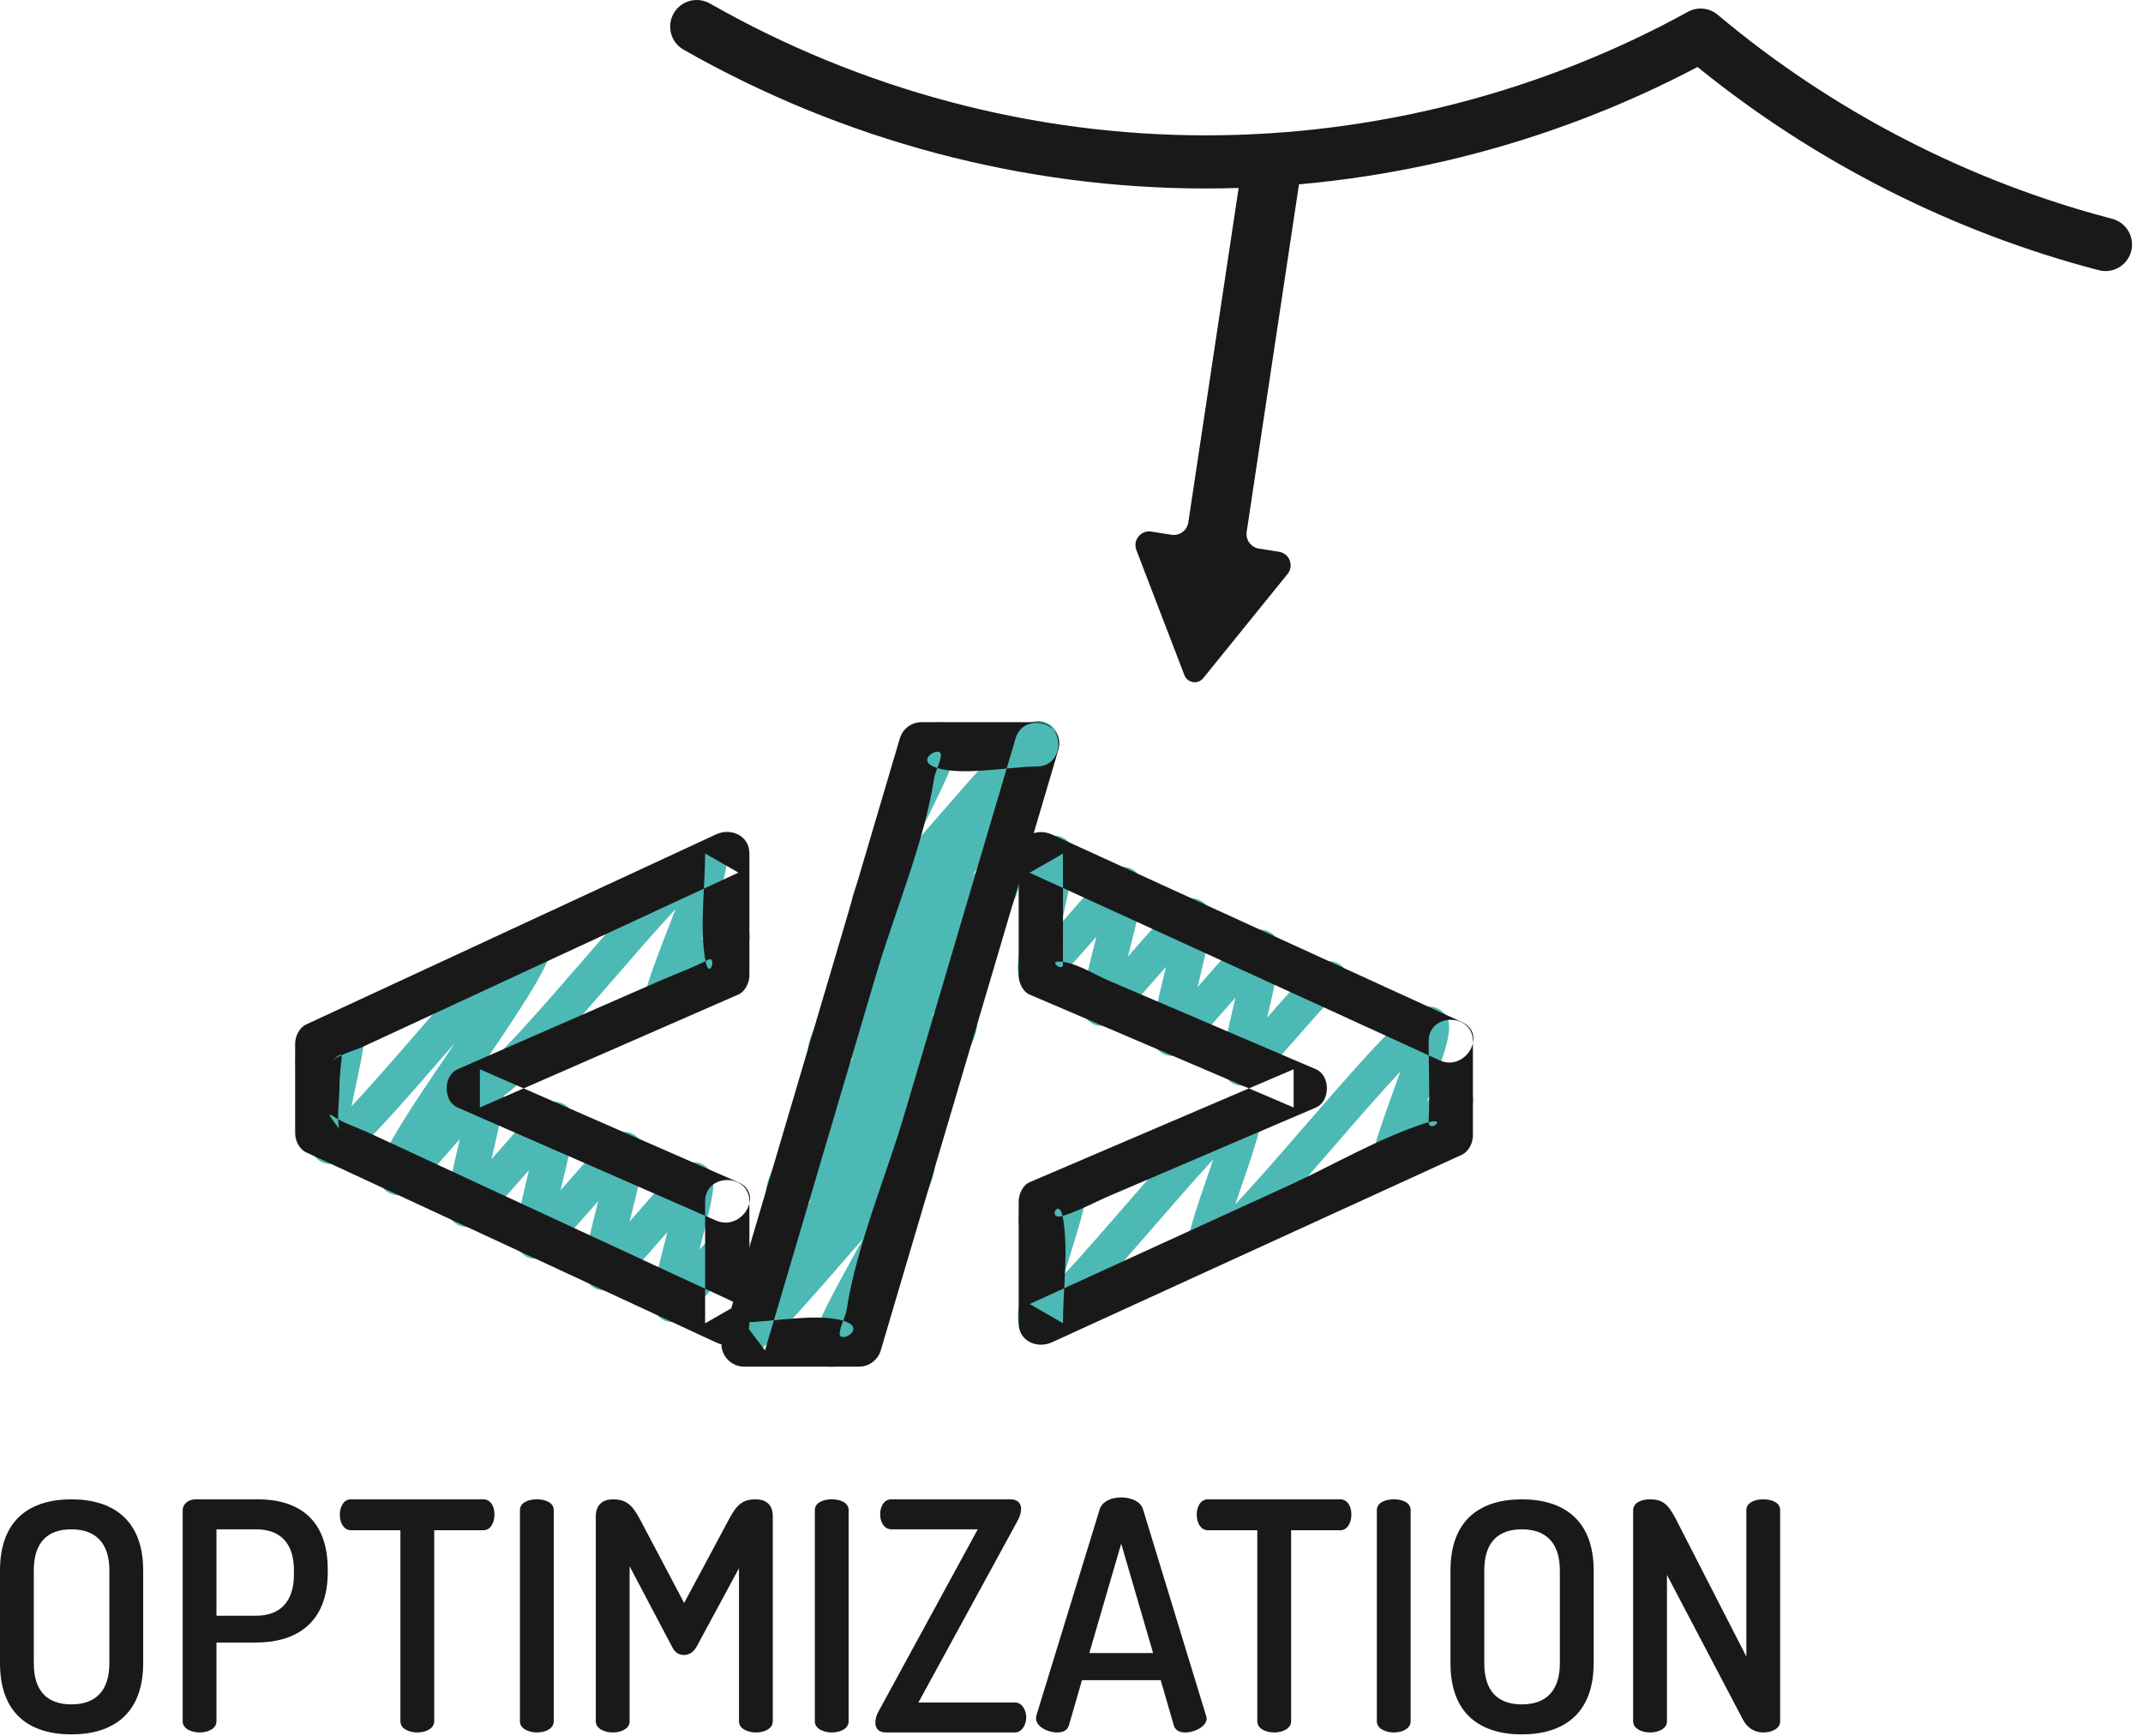
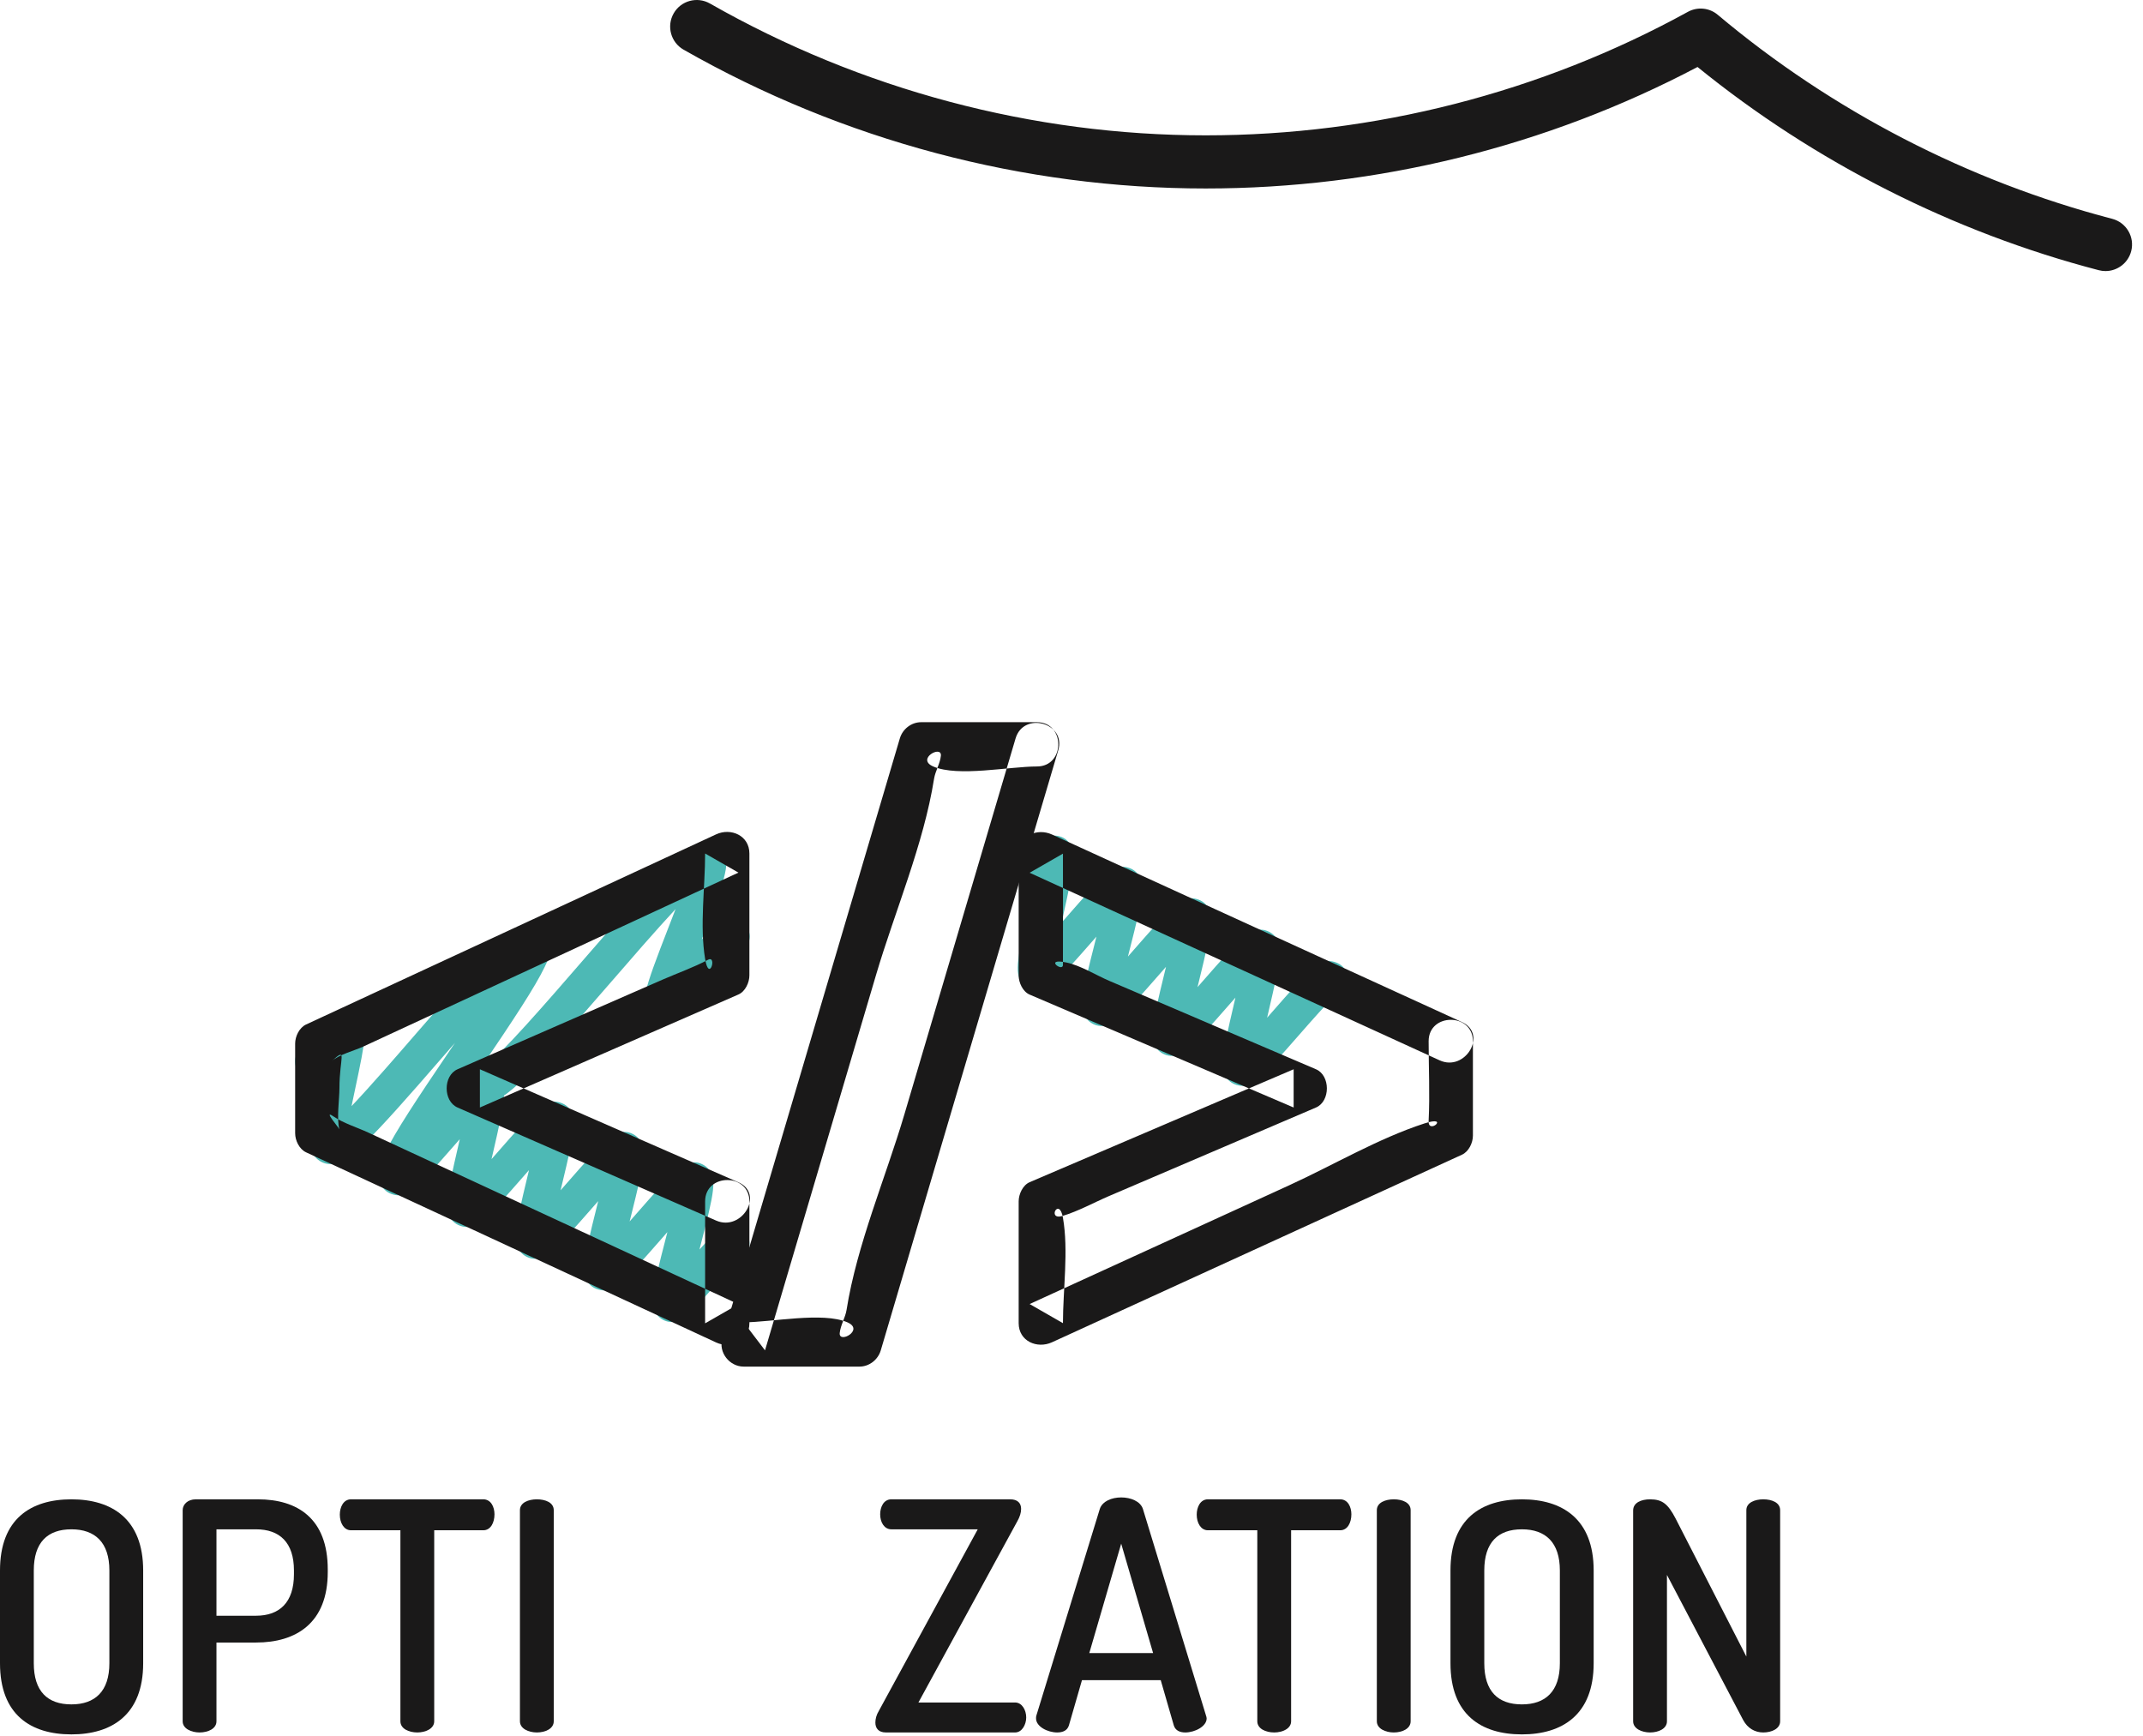
<svg xmlns="http://www.w3.org/2000/svg" width="121px" height="98px" viewBox="0 0 121 98" version="1.1">
  <title>Untitled 3</title>
  <g id="Page-1" stroke="none" stroke-width="1" fill="none" fill-rule="evenodd">
    <path d="M6.176,88.664 C6.176,87.079 5.365,86.341 4.033,86.341 C2.682,86.341 1.908,87.079 1.908,88.664 L1.908,93.903 C1.908,95.488 2.682,96.225 4.033,96.225 C5.365,96.225 6.176,95.488 6.176,93.903 L6.176,88.664 Z M0,93.903 L0,88.664 C0,85.747 1.746,84.648 4.033,84.648 C6.302,84.648 8.084,85.747 8.084,88.664 L8.084,93.903 C8.084,96.82 6.302,97.919 4.033,97.919 C1.746,97.919 0,96.82 0,93.903 L0,93.903 Z" id="Fill-49" fill="#1A1919" />
    <path d="M12.222,86.341 L12.222,91.22 L14.455,91.22 C15.787,91.22 16.597,90.464 16.597,88.88 L16.597,88.664 C16.597,87.079 15.787,86.341 14.455,86.341 L12.222,86.341 Z M10.314,85.26 C10.314,84.936 10.602,84.648 11.052,84.648 L14.563,84.648 C16.778,84.648 18.506,85.711 18.506,88.609 L18.506,88.754 C18.506,91.634 16.723,92.733 14.455,92.733 L12.222,92.733 L12.222,97.18 C12.222,97.594 11.754,97.81 11.268,97.81 C10.8,97.81 10.314,97.594 10.314,97.18 L10.314,85.26 L10.314,85.26 Z" id="Fill-50" fill="#1A1919" />
    <path d="M27.29,84.648 C27.722,84.648 27.92,85.081 27.92,85.495 C27.92,85.963 27.704,86.395 27.29,86.395 L24.517,86.395 L24.517,97.18 C24.517,97.594 24.031,97.81 23.563,97.81 C23.076,97.81 22.608,97.594 22.608,97.18 L22.608,86.395 L19.818,86.395 C19.421,86.395 19.187,85.981 19.187,85.512 C19.187,85.098 19.385,84.648 19.818,84.648 L27.29,84.648" id="Fill-51" fill="#1A1919" />
    <path d="M29.357,85.26 C29.357,84.829 29.843,84.648 30.311,84.648 C30.798,84.648 31.266,84.829 31.266,85.26 L31.266,97.18 C31.266,97.594 30.798,97.81 30.311,97.81 C29.843,97.81 29.357,97.594 29.357,97.18 L29.357,85.26" id="Fill-52" fill="#1A1919" />
-     <path d="M39.313,93.003 C39.114,93.327 38.863,93.435 38.611,93.435 C38.376,93.435 38.124,93.327 37.962,93.003 L35.55,88.429 L35.55,97.18 C35.55,97.594 35.081,97.81 34.595,97.81 C34.127,97.81 33.641,97.594 33.641,97.18 L33.641,85.602 C33.641,84.9 34.109,84.648 34.595,84.648 C35.28,84.648 35.657,84.882 36.108,85.728 L38.629,90.5 L41.185,85.728 C41.635,84.882 41.995,84.648 42.68,84.648 C43.184,84.648 43.634,84.9 43.634,85.602 L43.634,97.18 C43.634,97.594 43.166,97.81 42.68,97.81 C42.212,97.81 41.725,97.594 41.725,97.18 L41.725,88.538 L39.313,93.003" id="Fill-53" fill="#1A1919" />
-     <path d="M46.007,85.26 C46.007,84.829 46.493,84.648 46.961,84.648 C47.448,84.648 47.916,84.829 47.916,85.26 L47.916,97.18 C47.916,97.594 47.448,97.81 46.961,97.81 C46.493,97.81 46.007,97.594 46.007,97.18 L46.007,85.26" id="Fill-54" fill="#1A1919" />
    <path d="M51.857,96.118 L57.313,96.118 C57.709,96.118 57.943,96.549 57.943,96.964 C57.943,97.36 57.709,97.81 57.313,97.81 L50.021,97.81 C49.607,97.81 49.426,97.576 49.426,97.252 C49.426,97.054 49.481,96.82 49.625,96.586 L55.206,86.341 L50.327,86.341 C49.931,86.341 49.697,85.945 49.697,85.495 C49.697,85.081 49.895,84.648 50.327,84.648 L57.043,84.648 C57.457,84.648 57.655,84.864 57.655,85.188 C57.655,85.405 57.583,85.638 57.439,85.89 L51.857,96.118" id="Fill-55" fill="#1A1919" />
    <path d="M65.107,93.327 L63.306,87.151 L61.505,93.327 L65.107,93.327 Z M58.498,97.018 C58.498,96.964 58.498,96.91 58.516,96.856 L62.099,85.188 C62.243,84.757 62.766,84.541 63.306,84.541 C63.846,84.541 64.386,84.757 64.531,85.188 L68.095,96.856 C68.113,96.91 68.131,96.964 68.131,97.018 C68.131,97.468 67.465,97.81 66.925,97.81 C66.619,97.81 66.367,97.702 66.277,97.414 L65.538,94.857 L61.091,94.857 L60.353,97.414 C60.263,97.702 60.011,97.81 59.687,97.81 C59.165,97.81 58.498,97.486 58.498,97.018 L58.498,97.018 Z" id="Fill-56" fill="#1A1919" />
    <path d="M75.673,84.648 C76.105,84.648 76.303,85.081 76.303,85.495 C76.303,85.963 76.087,86.395 75.673,86.395 L72.9,86.395 L72.9,97.18 C72.9,97.594 72.414,97.81 71.945,97.81 C71.46,97.81 70.991,97.594 70.991,97.18 L70.991,86.395 L68.2,86.395 C67.804,86.395 67.57,85.981 67.57,85.512 C67.57,85.098 67.768,84.648 68.2,84.648 L75.673,84.648" id="Fill-57" fill="#1A1919" />
    <path d="M77.74,85.26 C77.74,84.829 78.227,84.648 78.695,84.648 C79.181,84.648 79.649,84.829 79.649,85.26 L79.649,97.18 C79.649,97.594 79.181,97.81 78.695,97.81 C78.227,97.81 77.74,97.594 77.74,97.18 L77.74,85.26" id="Fill-58" fill="#1A1919" />
    <path d="M88.074,88.664 C88.074,87.079 87.264,86.341 85.931,86.341 C84.581,86.341 83.807,87.079 83.807,88.664 L83.807,93.903 C83.807,95.488 84.581,96.225 85.931,96.225 C87.264,96.225 88.074,95.488 88.074,93.903 L88.074,88.664 Z M81.898,93.903 L81.898,88.664 C81.898,85.747 83.645,84.648 85.931,84.648 C88.2,84.648 89.983,85.747 89.983,88.664 L89.983,93.903 C89.983,96.82 88.2,97.919 85.931,97.919 C83.645,97.919 81.898,96.82 81.898,93.903 L81.898,93.903 Z" id="Fill-59" fill="#1A1919" />
    <path d="M98.424,97.108 L94.121,88.916 L94.121,97.18 C94.121,97.594 93.652,97.81 93.166,97.81 C92.698,97.81 92.212,97.594 92.212,97.18 L92.212,85.278 C92.212,84.829 92.68,84.648 93.166,84.648 C93.851,84.648 94.175,84.9 94.607,85.728 L98.604,93.525 L98.604,85.26 C98.604,84.829 99.09,84.648 99.558,84.648 C100.045,84.648 100.512,84.829 100.512,85.26 L100.512,97.18 C100.512,97.594 100.045,97.81 99.558,97.81 C99.09,97.81 98.676,97.576 98.424,97.108" id="Fill-60" fill="#1A1919" />
    <path d="M40.622,53.581 C40.706,53.664 40.795,53.725 40.886,53.769 C40.791,53.722 40.701,53.66 40.622,53.581 Z M27.472,62.222 C27.161,62.222 26.872,62.104 26.656,61.888 C26.266,61.498 26.266,60.865 26.656,60.474 C26.856,60.274 27.14,60.174 27.381,60.181 C28.282,59.566 30.942,56.497 32.912,54.222 C37.513,48.911 38.806,47.569 39.818,47.533 C40.15,47.536 40.452,47.64 40.679,47.866 C41.343,48.53 41.035,49.412 39.626,53.04 C40.475,52.111 40.802,51.878 41.266,51.863 C41.53,51.863 41.84,51.969 42.035,52.165 C42.426,52.555 42.427,53.188 42.037,53.579 C41.925,53.69 41.795,53.77 41.655,53.818 C41.34,54.106 40.617,54.927 40.122,55.491 C38.462,57.379 38.09,57.779 37.475,57.799 C37.212,57.793 36.902,57.691 36.706,57.497 C36.042,56.832 36.349,55.95 37.76,52.319 C37.878,52.015 38.01,51.674 38.144,51.326 C37.002,52.556 35.592,54.183 34.424,55.532 C29.822,60.843 28.529,62.185 27.517,62.221 C27.502,62.221 27.488,62.222 27.472,62.222 L27.472,62.222 Z" id="Fill-110" fill="#4DB9B5" />
    <path d="M18.209,59.09 C18.265,59.128 18.319,59.171 18.368,59.219 C18.318,59.17 18.264,59.127 18.209,59.09 Z M37.928,74.638 C37.661,74.638 37.383,74.525 37.195,74.337 C36.623,73.765 36.792,73.006 37.6,69.882 C37.627,69.78 37.654,69.672 37.683,69.559 C37.581,69.677 37.481,69.791 37.388,69.897 C35.21,72.387 34.77,72.832 34.111,72.854 C33.821,72.843 33.522,72.742 33.327,72.547 C32.762,71.981 32.923,71.23 33.695,68.139 C33.72,68.034 33.748,67.924 33.776,67.811 C33.675,67.926 33.577,68.038 33.485,68.143 C31.334,70.602 30.899,71.042 30.243,71.063 C29.971,71.09 29.655,70.952 29.46,70.757 C28.902,70.198 29.053,69.455 29.789,66.394 C29.814,66.289 29.841,66.177 29.868,66.062 C29.768,66.176 29.672,66.287 29.581,66.39 C27.457,68.818 27.027,69.252 26.375,69.273 C26.098,69.275 25.788,69.162 25.593,68.966 C25.039,68.413 25.171,67.74 25.884,64.65 C25.908,64.543 25.934,64.43 25.961,64.314 C25.862,64.426 25.767,64.536 25.677,64.637 C23.58,67.034 23.155,67.463 22.508,67.484 C22.232,67.481 21.922,67.373 21.727,67.177 C20.815,66.264 21.506,65.049 25.436,59.25 C25.519,59.128 25.605,59.002 25.692,58.873 C25.484,59.112 25.28,59.346 25.085,59.572 C20.856,64.451 19.665,65.682 18.709,65.716 C18.402,65.743 18.084,65.612 17.859,65.387 C17.317,64.845 17.434,64.184 18.078,61.154 C18.101,61.048 18.125,60.936 18.149,60.821 C18.007,60.896 17.868,60.926 17.697,60.93 C17.414,60.916 17.147,60.828 16.953,60.632 C16.563,60.241 16.565,59.608 16.956,59.218 C17.026,59.149 17.103,59.092 17.185,59.048 C17.341,58.895 17.649,58.552 17.863,58.314 C18.78,57.296 18.998,57.054 19.51,57.041 C19.772,57.037 20.059,57.142 20.253,57.337 C20.796,57.879 20.679,58.54 20.034,61.57 C19.978,61.838 19.913,62.141 19.849,62.45 C20.939,61.302 22.392,59.625 23.573,58.262 C27.803,53.383 28.995,52.151 29.951,52.117 C30.273,52.101 30.577,52.222 30.8,52.446 C31.713,53.359 31.022,54.575 27.092,60.372 C27.053,60.428 27.014,60.487 26.974,60.545 C27.098,60.499 27.216,60.479 27.342,60.474 C27.595,60.47 27.926,60.586 28.122,60.781 C28.675,61.335 28.531,62.07 27.832,65.099 C27.807,65.209 27.78,65.323 27.753,65.441 C27.866,65.313 27.974,65.189 28.076,65.073 C30.199,62.647 30.629,62.214 31.28,62.192 C31.549,62.193 31.867,62.303 32.062,62.499 C32.621,63.057 32.469,63.8 31.734,66.861 C31.708,66.969 31.68,67.083 31.652,67.201 C31.766,67.07 31.877,66.944 31.98,66.827 C34.129,64.37 34.564,63.93 35.219,63.909 C35.482,63.882 35.805,64.018 36.001,64.215 C36.567,64.781 36.406,65.532 35.635,68.623 C35.608,68.73 35.58,68.842 35.551,68.959 C35.667,68.827 35.779,68.7 35.883,68.581 C38.059,66.092 38.499,65.648 39.158,65.626 C39.412,65.595 39.745,65.736 39.941,65.931 C40.512,66.505 40.343,67.262 39.536,70.383 C39.523,70.436 39.509,70.49 39.495,70.545 C40.455,69.475 40.769,69.222 41.26,69.208 C41.541,69.176 41.828,69.313 42.024,69.509 C42.414,69.9 42.413,70.533 42.022,70.924 C41.92,71.025 41.8,71.101 41.674,71.149 C41.397,71.407 40.782,72.104 40.36,72.584 C38.878,74.263 38.543,74.62 37.958,74.637 C37.948,74.638 37.938,74.638 37.928,74.638 L37.928,74.638 Z" id="Fill-111" fill="#4DB9B5" />
-     <path d="M46.929,77.171 C46.664,77.171 46.395,77.061 46.207,76.874 C45.4,76.067 45.956,74.968 48.446,70.446 C48.534,70.286 48.627,70.117 48.723,69.943 C48.326,70.395 47.94,70.84 47.595,71.237 C43.735,75.685 42.909,76.472 42.075,76.502 C41.773,76.5 41.439,76.375 41.243,76.178 C40.237,75.172 41.131,73.663 45.835,67.716 C45.194,68.291 44.823,68.455 44.451,68.468 C44.15,68.464 43.815,68.34 43.619,68.145 C42.613,67.138 43.506,65.631 48.21,59.683 C47.57,60.257 47.199,60.422 46.826,60.435 C46.555,60.438 46.192,60.308 45.995,60.112 C44.991,59.108 45.881,57.605 50.567,51.665 C49.937,52.228 49.57,52.389 49.201,52.402 C48.918,52.422 48.567,52.275 48.371,52.08 C47.616,51.325 48.078,50.308 50.158,46.124 C50.435,45.567 50.765,44.903 51.072,44.263 C50.952,44.214 50.842,44.141 50.75,44.049 C50.358,43.66 50.356,43.026 50.745,42.634 C50.807,42.572 50.876,42.519 50.949,42.476 C51.081,42.347 51.29,42.112 51.501,41.88 C52.292,41.009 52.505,40.776 52.996,40.763 C53.245,40.762 53.539,40.864 53.733,41.056 C54.49,41.813 54.029,42.83 51.949,47.014 C51.858,47.198 51.76,47.393 51.66,47.595 C52.179,47.007 52.696,46.412 53.143,45.897 C56.953,41.508 57.768,40.732 58.596,40.703 C58.87,40.673 59.23,40.829 59.426,41.025 C60.427,42.025 59.546,43.522 54.898,49.419 C55.576,48.799 55.958,48.625 56.343,48.611 C56.612,48.619 56.978,48.738 57.175,48.934 C58.18,49.94 57.288,51.447 52.588,57.389 C53.23,56.813 53.601,56.649 53.974,56.635 C54.251,56.626 54.61,56.763 54.806,56.959 C55.812,57.965 54.919,59.473 50.218,65.416 C50.861,64.84 51.233,64.674 51.606,64.661 C51.876,64.663 52.241,64.788 52.438,64.984 C53.244,65.79 52.687,66.888 50.198,71.411 C49.978,71.81 49.73,72.26 49.48,72.72 C49.7,72.751 49.913,72.853 50.07,73.009 C50.46,73.4 50.46,74.033 50.07,74.424 C49.986,74.507 49.891,74.573 49.79,74.621 C49.589,74.815 49.171,75.284 48.882,75.608 C47.769,76.857 47.504,77.154 46.958,77.171 C46.948,77.171 46.939,77.171 46.929,77.171 L46.929,77.171 Z" id="Fill-112" fill="#4DB9B5" />
-     <path d="M59.023,67.989 C59.071,68.017 59.116,68.051 59.159,68.089 C59.115,68.05 59.07,68.017 59.023,67.989 Z M58.613,75.518 C58.305,75.518 58.02,75.402 57.805,75.188 C57.198,74.582 57.419,73.777 58.45,70.464 C58.511,70.268 58.577,70.055 58.645,69.836 C58.601,69.84 58.554,69.842 58.508,69.842 C58.241,69.842 57.977,69.734 57.789,69.545 C57.399,69.153 57.401,68.52 57.793,68.131 C57.86,68.064 57.933,68.008 58.012,67.965 C58.16,67.819 58.453,67.494 58.656,67.268 C59.544,66.285 59.755,66.05 60.261,66.037 C60.533,66.038 60.808,66.138 61.002,66.331 C61.611,66.94 61.391,67.746 60.36,71.057 C60.275,71.332 60.179,71.638 60.083,71.954 C61.15,70.809 62.488,69.265 63.591,67.993 C67.869,63.056 69.074,61.81 70.038,61.775 C70.363,61.776 70.665,61.881 70.889,62.105 C71.519,62.734 71.264,63.57 70.085,67.008 C69.981,67.309 69.865,67.648 69.748,67.995 C70.929,66.736 72.443,64.989 73.684,63.556 C78.312,58.214 79.612,56.864 80.628,56.828 C80.972,56.814 81.263,56.934 81.489,57.161 C82.132,57.804 81.858,58.658 80.593,62.167 C80.59,62.176 80.586,62.185 80.583,62.195 C81.363,61.347 81.673,61.133 82.12,61.119 C82.397,61.123 82.691,61.225 82.886,61.42 C83.277,61.81 83.278,62.443 82.888,62.834 C82.781,62.941 82.656,63.019 82.523,63.067 C82.227,63.34 81.561,64.096 81.103,64.616 C79.534,66.397 79.181,66.775 78.581,66.794 C78.295,66.797 78.01,66.687 77.815,66.491 C77.173,65.849 77.447,64.997 78.712,61.488 C78.821,61.186 78.944,60.844 79.067,60.496 C77.896,61.749 76.415,63.458 75.196,64.866 C70.567,70.21 69.266,71.559 68.25,71.595 C67.928,71.623 67.615,71.49 67.388,71.262 C66.758,70.633 67.013,69.798 68.193,66.359 C68.287,66.085 68.393,65.776 68.499,65.461 C67.452,66.591 66.168,68.073 65.102,69.302 C60.825,74.237 59.62,75.484 58.656,75.518 C58.642,75.518 58.628,75.518 58.613,75.518 L58.613,75.518 Z" id="Fill-113" fill="#4DB9B5" />
    <path d="M74.394,55.982 C74.431,56.019 74.469,56.051 74.509,56.081 C74.468,56.05 74.43,56.018 74.394,55.982 Z M70.128,61.301 C69.86,61.301 69.565,61.183 69.377,60.995 C68.821,60.44 68.954,59.764 69.676,56.668 C69.701,56.558 69.728,56.442 69.756,56.323 C69.638,56.457 69.525,56.587 69.419,56.707 C67.28,59.152 66.846,59.59 66.193,59.611 C65.912,59.628 65.606,59.5 65.411,59.304 C64.849,58.743 65.005,57.997 65.754,54.924 C65.78,54.816 65.808,54.702 65.836,54.585 C65.717,54.721 65.601,54.853 65.493,54.976 C63.324,57.456 62.885,57.899 62.228,57.921 C61.939,57.941 61.64,57.81 61.445,57.615 C60.877,57.045 61.041,56.29 61.831,53.184 C61.856,53.087 61.882,52.984 61.908,52.879 C61.848,52.948 61.789,53.015 61.732,53.08 C59.654,55.455 59.232,55.879 58.588,55.901 C58.304,55.89 58.003,55.79 57.807,55.595 C57.258,55.045 57.383,54.378 58.063,51.316 C58.137,50.983 58.224,50.593 58.306,50.209 C58.116,50.168 57.94,50.073 57.802,49.932 C57.414,49.54 57.418,48.906 57.811,48.518 C57.853,48.477 57.898,48.44 57.944,48.408 C58.032,48.321 58.171,48.17 58.311,48.02 C58.907,47.382 59.087,47.188 59.542,47.178 C59.806,47.179 60.075,47.278 60.267,47.467 C60.821,48.022 60.696,48.689 60.016,51.751 C59.991,51.858 59.967,51.972 59.94,52.09 C60.04,51.976 60.137,51.866 60.228,51.762 C62.308,49.385 62.731,48.961 63.375,48.939 C63.667,48.935 63.961,49.05 64.156,49.246 C64.724,49.813 64.559,50.569 63.769,53.676 C63.743,53.781 63.715,53.89 63.686,54.005 C63.791,53.884 63.893,53.768 63.988,53.659 C66.159,51.177 66.598,50.734 67.257,50.712 C67.536,50.715 67.844,50.824 68.04,51.019 C68.6,51.581 68.445,52.327 67.697,55.397 C67.671,55.504 67.644,55.615 67.615,55.731 C67.719,55.612 67.82,55.498 67.914,55.39 C70.054,52.945 70.487,52.507 71.14,52.486 C71.418,52.476 71.727,52.597 71.923,52.793 C72.477,53.347 72.331,54.086 71.623,57.122 C71.598,57.228 71.572,57.34 71.545,57.457 C71.648,57.34 71.747,57.227 71.84,57.121 C73.948,54.712 74.376,54.281 75.025,54.259 C75.294,54.26 75.611,54.371 75.806,54.566 C76.197,54.958 76.196,55.59 75.805,55.981 C75.678,56.108 75.526,56.193 75.364,56.238 C74.965,56.587 74.002,57.687 73.344,58.438 C71.235,60.849 70.807,61.28 70.158,61.301 C70.148,61.301 70.138,61.301 70.128,61.301 L70.128,61.301 Z" id="Fill-114" fill="#4DB9B5" />
    <path d="M41.694,66.75 C36.828,64.623 31.962,62.496 27.096,60.368 C27.096,61.088 27.096,61.808 27.096,62.527 C31.962,60.4 36.828,58.273 41.694,56.146 C42.084,55.976 42.313,55.467 42.313,55.067 C42.313,52.773 42.313,50.479 42.313,48.186 C42.313,47.17 41.268,46.719 40.432,47.106 C32.716,50.684 25,54.262 17.284,57.839 C16.896,58.02 16.665,58.511 16.665,58.919 C16.665,60.605 16.665,62.292 16.665,63.979 C16.665,64.387 16.896,64.878 17.284,65.058 C25,68.636 32.716,72.213 40.432,75.791 C41.268,76.179 42.313,75.727 42.313,74.712 C42.313,72.418 42.313,70.124 42.313,67.83 C42.313,66.221 39.813,66.218 39.813,67.83 C39.813,70.124 39.813,72.418 39.813,74.712 C40.44,74.352 41.067,73.992 41.694,73.632 C37.392,71.638 33.089,69.643 28.787,67.648 C26.122,66.412 23.457,65.176 20.792,63.941 C20.182,63.658 19.389,63.414 18.829,63.031 C18.209,62.606 19.137,63.662 19.165,63.761 C18.998,63.178 19.165,62.024 19.165,61.449 C19.165,59.699 19.645,59.081 18.722,59.916 C19.147,59.532 20.007,59.32 20.515,59.085 C23.126,57.875 25.736,56.664 28.347,55.454 C32.796,53.391 37.245,51.328 41.694,49.265 C41.067,48.905 40.44,48.546 39.813,48.186 C39.813,50.106 39.502,52.255 39.813,54.139 C40.039,55.509 40.506,53.903 39.975,54.187 C39.169,54.618 38.266,54.934 37.431,55.299 C33.565,56.989 29.7,58.679 25.834,60.368 C25.015,60.726 25.015,62.169 25.834,62.527 C30.7,64.654 35.566,66.782 40.432,68.909 C41.892,69.547 43.166,67.394 41.694,66.75" id="Fill-122" fill="#1A1919" />
    <path d="M58.547,40.773 C56.369,40.773 54.19,40.773 52.012,40.773 C51.454,40.773 50.963,41.162 50.807,41.69 C47.466,52.984 44.125,64.278 40.785,75.572 C40.553,76.354 41.191,77.155 41.99,77.155 C44.169,77.155 46.347,77.155 48.526,77.155 C49.084,77.155 49.575,76.765 49.731,76.237 C53.072,64.943 56.412,53.649 59.752,42.355 C60.21,40.809 57.798,40.149 57.342,41.69 C55.25,48.762 53.159,55.834 51.067,62.905 C50.012,66.474 48.383,70.27 47.799,73.955 C47.729,74.394 47.457,74.817 47.413,75.259 C47.351,75.884 48.831,75.082 47.846,74.655 C46.45,74.049 43.553,74.655 41.99,74.655 C42.392,75.182 42.793,75.71 43.195,76.237 C45.287,69.165 47.379,62.094 49.47,55.022 C50.526,51.454 52.155,47.657 52.739,43.972 C52.808,43.533 53.081,43.11 53.125,42.668 C53.187,42.043 51.707,42.845 52.692,43.273 C54.087,43.879 56.984,43.273 58.547,43.273 C60.156,43.273 60.158,40.773 58.547,40.773" id="Fill-123" fill="#1A1919" />
    <path d="M82.546,57.704 C74.83,54.174 67.114,50.644 59.398,47.114 C58.561,46.732 57.517,47.175 57.517,48.194 C57.517,50.487 57.517,52.78 57.517,55.073 C57.517,55.47 57.746,55.985 58.136,56.152 C63.105,58.277 68.074,60.402 73.043,62.527 C73.043,61.808 73.043,61.088 73.043,60.368 C68.074,62.494 63.105,64.619 58.136,66.744 C57.746,66.911 57.517,67.426 57.517,67.824 C57.517,70.117 57.517,72.41 57.517,74.703 C57.517,75.722 58.561,76.165 59.398,75.782 C67.114,72.252 74.83,68.722 82.546,65.192 C82.935,65.014 83.165,64.519 83.165,64.113 C83.165,62.336 83.165,60.56 83.165,58.784 C83.165,57.175 80.665,57.172 80.665,58.784 C80.665,60.277 80.74,61.789 80.665,63.28 C80.623,64.106 81.912,62.943 80.422,63.428 C77.822,64.273 75.275,65.782 72.793,66.918 C67.907,69.153 63.022,71.388 58.136,73.623 C58.763,73.983 59.39,74.343 60.017,74.703 C60.017,72.814 60.342,70.607 60.017,68.751 C59.804,67.54 59.094,68.916 59.99,68.65 C60.882,68.384 61.774,67.887 62.625,67.523 C66.518,65.858 70.412,64.192 74.305,62.527 C75.124,62.177 75.124,60.719 74.305,60.368 C70.412,58.703 66.518,57.038 62.625,55.373 C61.874,55.052 61.007,54.503 60.205,54.339 C58.919,54.074 60.015,54.913 60.017,54.473 C60.025,52.38 60.017,50.287 60.017,48.194 C59.39,48.554 58.763,48.913 58.136,49.273 C65.852,52.803 73.568,56.333 81.284,59.863 C82.737,60.528 84.009,58.374 82.546,57.704" id="Fill-124" fill="#1A1919" />
    <path d="M118.882,15.304 C118.757,15.304 118.63,15.288 118.503,15.255 C110.272,13.11 102.461,9.151 95.847,3.782 C87.332,8.273 77.754,10.641 68.08,10.641 C57.79,10.641 47.594,7.931 38.596,2.804 C37.877,2.394 37.626,1.478 38.036,0.758 C38.445,0.037 39.361,-0.212 40.082,0.196 C48.628,5.067 58.31,7.641 68.08,7.641 C77.592,7.641 87.006,5.23 95.302,0.669 C95.845,0.37 96.516,0.436 96.99,0.836 C103.428,6.251 111.129,10.233 119.259,12.353 C120.061,12.562 120.542,13.381 120.333,14.182 C120.156,14.857 119.549,15.304 118.882,15.304" id="Fill-187" fill="#1A1919" />
-     <path d="M64.162,31.054 L66.875,38.118 C67.047,38.565 67.638,38.658 67.939,38.286 L72.701,32.405 C73.076,31.941 72.809,31.246 72.22,31.152 L71.085,30.973 C70.63,30.901 70.32,30.474 70.392,30.02 L73.497,9.394 C73.547,9.078 73.331,8.781 73.015,8.73 L70.863,8.39 C70.546,8.34 70.249,8.556 70.199,8.872 L67.095,29.498 C67.023,29.953 66.597,30.263 66.142,30.191 L65.007,30.011 C64.418,29.918 63.949,30.497 64.162,31.054" id="Fill-196" fill="#1A1919" />
  </g>
</svg>